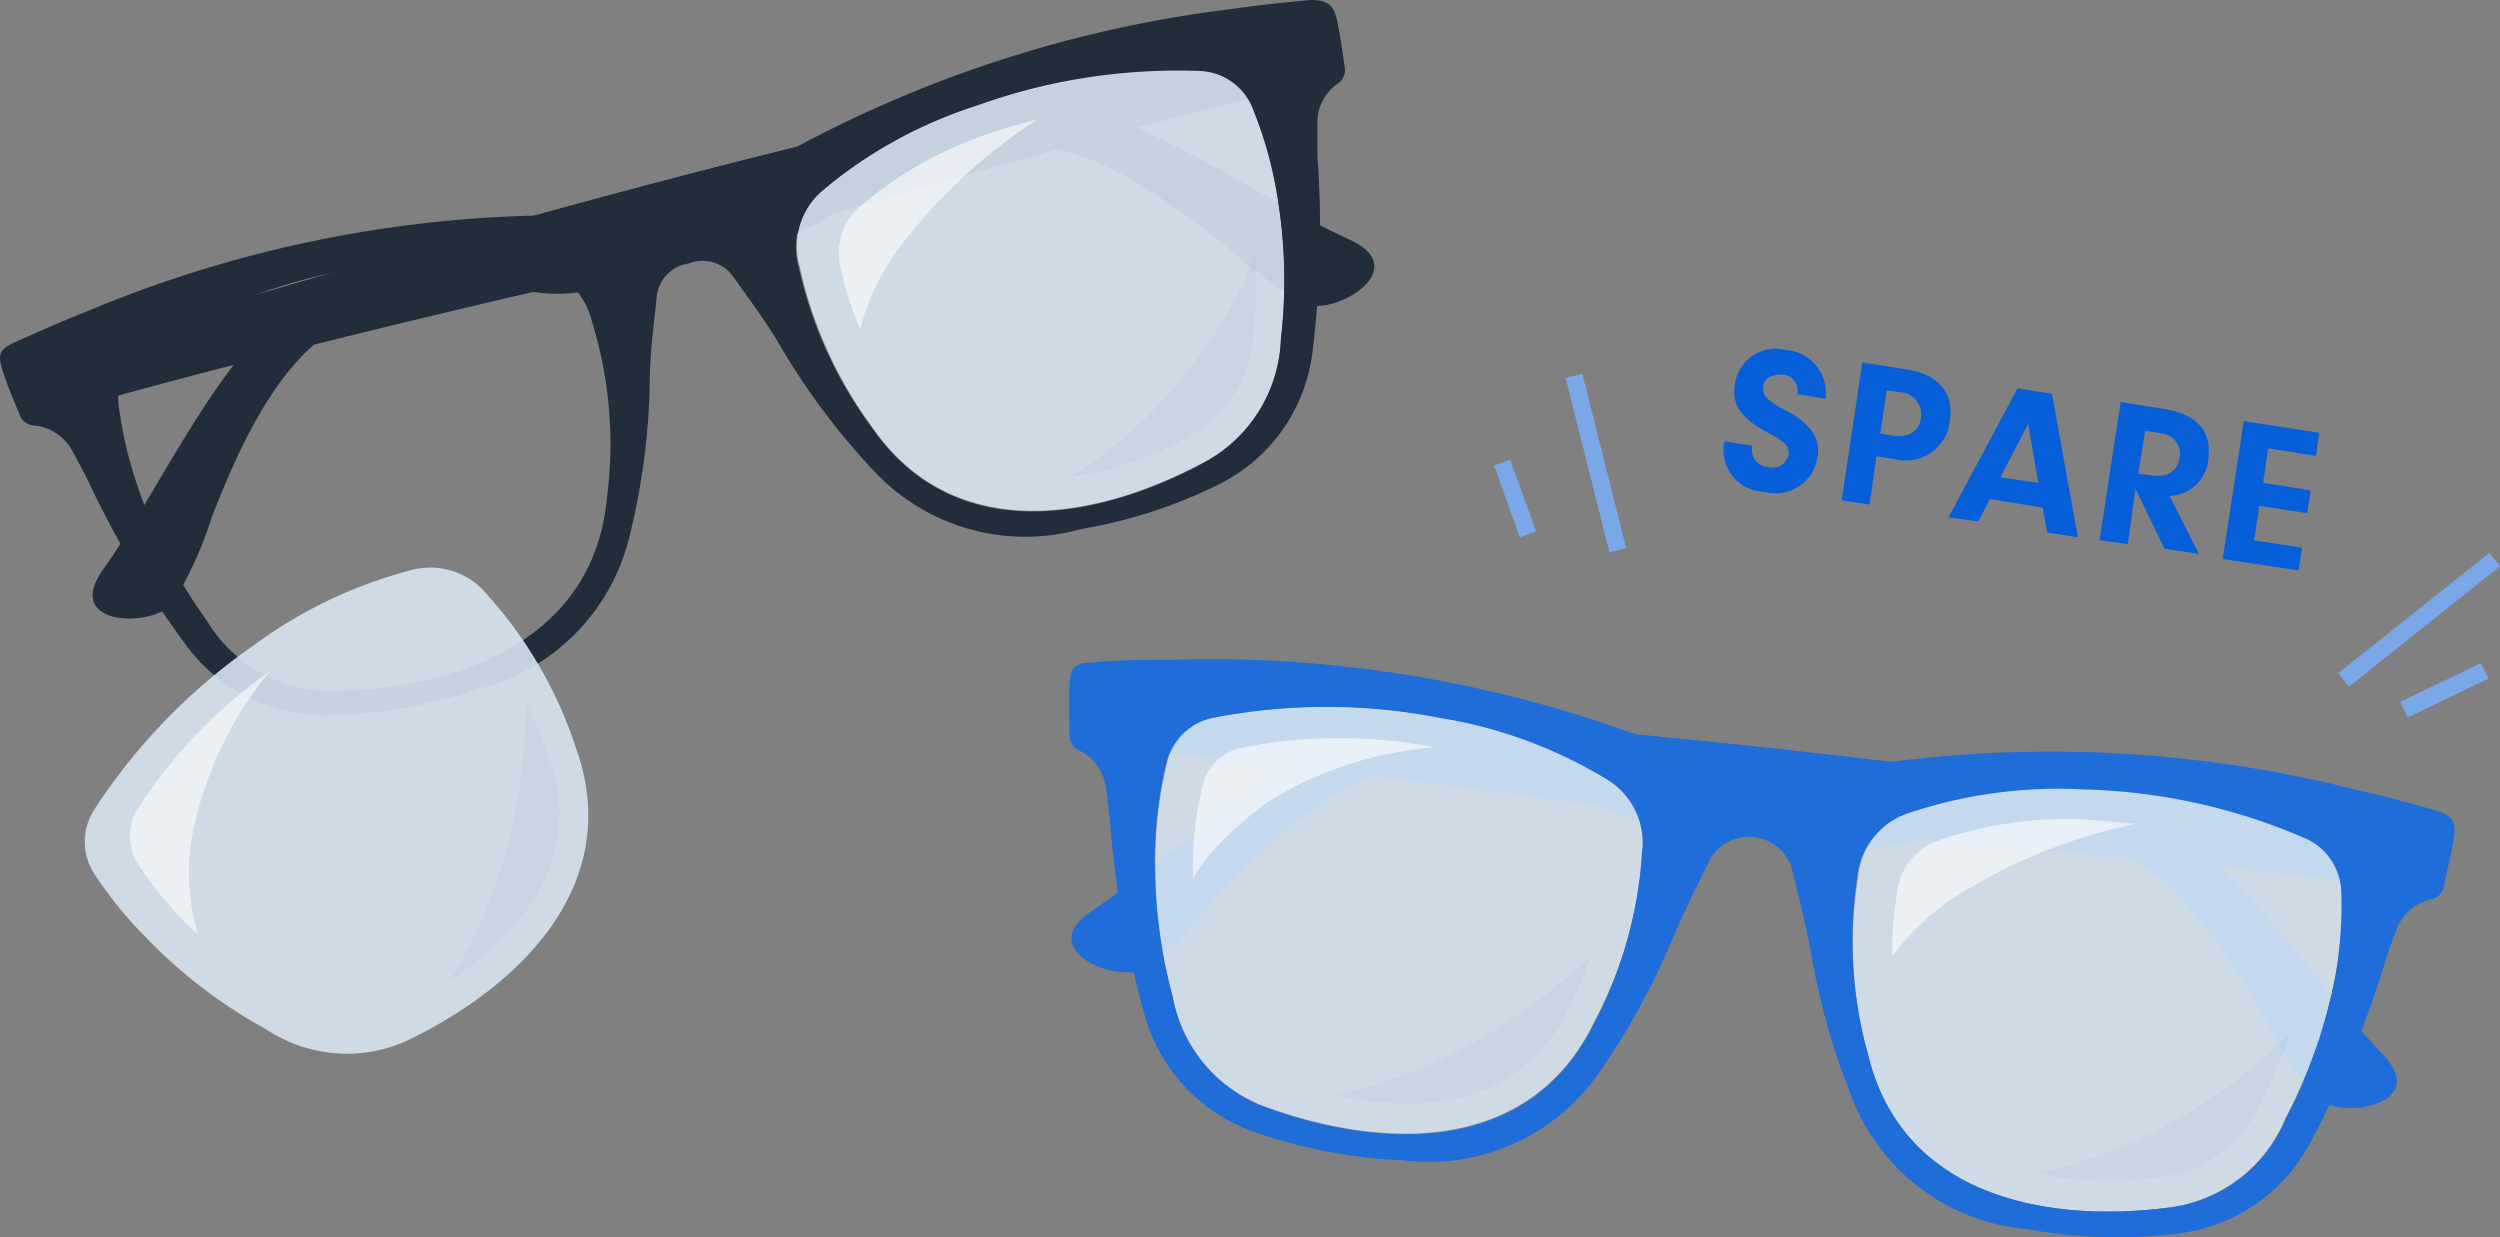
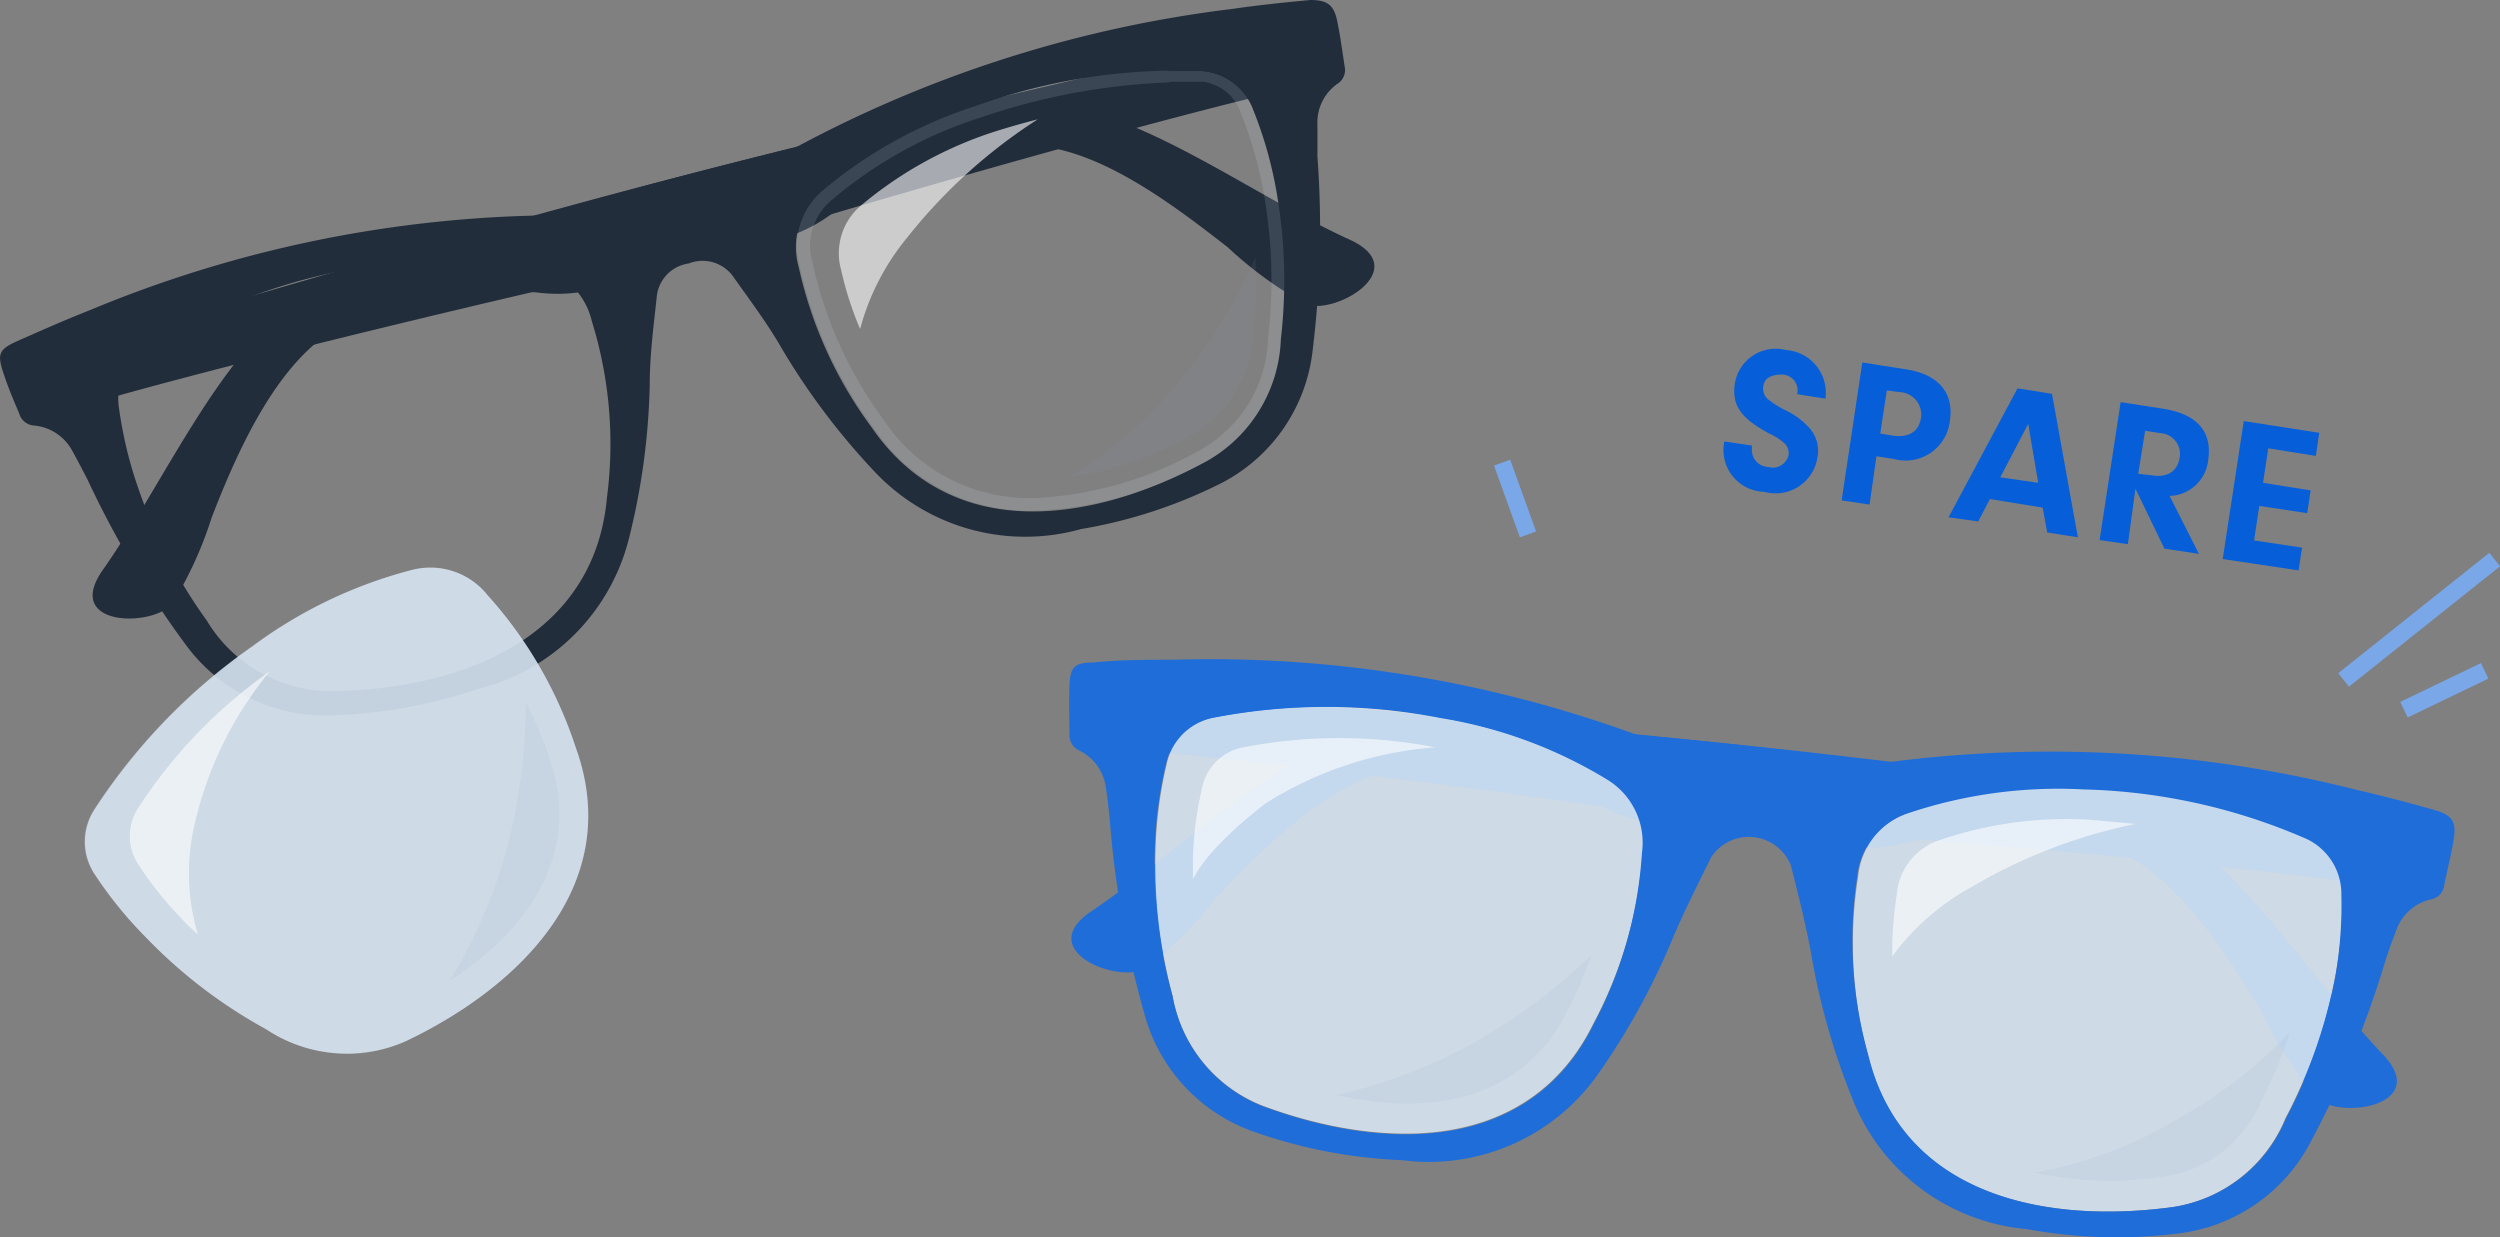
<svg xmlns="http://www.w3.org/2000/svg" viewBox="0 0 72.49 35.88">
  <rect x="0" y="0" width="72.49" height="35.88" fill="#808080" stroke="none" />
  <g style="isolation:isolate">
    <path d="M31.85,20l0,1.68c3.74.17,17.56,2,21.08,2.74a4.54,4.54,0,0,0,2.38,0c1.34-.32,4.82-.41,6.29.34,1.75.9,3.15,3.17,4.06,4.72a11,11,0,0,0,1.54,2.37c.67.62,3.3.2,1.89-1.28-2.18-2.29-4.37-5.88-6.92-7C58.08,21.75,31.85,20,31.85,20Z" style="fill:#1f6dd9" />
    <path d="M70.33,24.2l-.42,1.62c-3.68-.64-17.58-1.86-21.17-1.9a4.63,4.63,0,0,1-2.31-.56c-1.24-.61-4.62-1.46-6.22-1-1.9.5-3.77,2.41-5,3.72a11,11,0,0,1-2,2c-.78.46-3.26-.52-1.56-1.66,2.62-1.76,5.55-4.78,8.27-5.29C44.33,20.23,70.33,24.2,70.33,24.2Z" style="fill:#1f6dd9" />
    <g style="opacity:0.9">
      <path d="M53.88,25.41a2.17,2.17,0,0,1,1.46-1.85,13.43,13.43,0,0,1,5.11-.69,17.16,17.16,0,0,1,6.47,1.43,1.72,1.72,0,0,1,1,1.6,12.12,12.12,0,0,1-.2,2.37,14.71,14.71,0,0,1-1.45,4.15A4.23,4.23,0,0,1,63,35c-3.68.5-7.85-.32-8.84-4.41A12.27,12.27,0,0,1,53.88,25.41Zm-6.25-.69a2.14,2.14,0,0,0-1-2.12,13.36,13.36,0,0,0-4.84-1.79,17.2,17.2,0,0,0-6.63,0,1.74,1.74,0,0,0-1.33,1.34,12.14,12.14,0,0,0-.32,2.36A14.5,14.5,0,0,0,34,28.87a4.21,4.21,0,0,0,2.61,3.19c3.48,1.29,7.73,1.4,9.59-2.38A12.28,12.28,0,0,0,47.63,24.72Z" style="fill:#d6e3f1" />
      <g style="mix-blend-mode:multiply;opacity:0.15">
        <path d="M38,20.85a25.35,25.35,0,0,1,3.68.32,13.06,13.06,0,0,1,4.7,1.74,1.78,1.78,0,0,1,.85,1.79,12,12,0,0,1-1.39,4.81,5.25,5.25,0,0,1-5.13,3,11.84,11.84,0,0,1-4-.78,3.88,3.88,0,0,1-2.39-2.94,14.18,14.18,0,0,1-.49-4.26,12.55,12.55,0,0,1,.3-2.28,1.38,1.38,0,0,1,1.07-1.08,11.6,11.6,0,0,1,2.8-.31m21.74,2v.37h.64a17,17,0,0,1,6.34,1.4,1.39,1.39,0,0,1,.8,1.29,11.6,11.6,0,0,1-.2,2.29,14.4,14.4,0,0,1-1.41,4,3.83,3.83,0,0,1-3,2.34,13.05,13.05,0,0,1-1.84.13c-2.08,0-5.7-.55-6.6-4.27a12,12,0,0,1-.3-5,1.77,1.77,0,0,1,1.21-1.56,12.47,12.47,0,0,1,4.32-.69v-.37M38,20.48a12.25,12.25,0,0,0-2.89.32,1.74,1.74,0,0,0-1.33,1.34,12.14,12.14,0,0,0-.32,2.36A14.5,14.5,0,0,0,34,28.87a4.21,4.21,0,0,0,2.61,3.19,12.13,12.13,0,0,0,4.13.81,5.67,5.67,0,0,0,5.46-3.19,12.28,12.28,0,0,0,1.42-5,2.14,2.14,0,0,0-1-2.12,13.36,13.36,0,0,0-4.84-1.79A26,26,0,0,0,38,20.48Zm21.74,2.37a13,13,0,0,0-4.44.71,2.17,2.17,0,0,0-1.46,1.85,12.27,12.27,0,0,0,.32,5.15C55,34,58,35.1,61.15,35.1A14.88,14.88,0,0,0,63,35a4.23,4.23,0,0,0,3.24-2.55,14.71,14.71,0,0,0,1.45-4.15,12.12,12.12,0,0,0,.2-2.37,1.72,1.72,0,0,0-1-1.6,17.16,17.16,0,0,0-6.47-1.43l-.67,0Z" style="fill:#d9e5f3" />
      </g>
    </g>
    <g style="mix-blend-mode:multiply;opacity:0.1">
      <path d="M63,32.53a13.81,13.81,0,0,0,3.4-2.6,13,13,0,0,1-.84,2,3.61,3.61,0,0,1-2.78,2.18A10.14,10.14,0,0,1,59,34,11.94,11.94,0,0,0,63,32.53Zm-24.25-.78c2.62.6,5.39.23,6.72-2.48a10.56,10.56,0,0,0,.66-1.56,17,17,0,0,1-3.42,2.54A15,15,0,0,1,38.77,31.75Z" style="fill:#839bb6" />
    </g>
    <path d="M61.93,23.89a15.37,15.37,0,0,0-4.78,1.84,7,7,0,0,0-2.28,2A10.06,10.06,0,0,1,55,25.94a1.81,1.81,0,0,1,1.24-1.58,11.37,11.37,0,0,1,4.37-.59ZM36,21.68a1.49,1.49,0,0,0-1.14,1.15,10.43,10.43,0,0,0-.27,2c0,.23,0,.46,0,.68,0,0,.28-.8,2.1-2.21a10.71,10.71,0,0,1,4.92-1.63A14.51,14.51,0,0,0,36,21.68Z" style="fill:#fff;fill-opacity:0.6" />
    <path d="M70.6,23.49c-.74-.21-1.49-.41-2.24-.58A36.09,36.09,0,0,0,55,22.07a16.54,16.54,0,0,1-7.81-.86,36,36,0,0,0-13.18-2.08c-.77,0-1.54,0-2.31.08-.56,0-.67.14-.69.69s0,.93,0,1.39a.49.49,0,0,0,.3.48,1.39,1.39,0,0,1,.76,1.1c.05.3.08.61.11.91a28.91,28.91,0,0,0,1,5.61,5,5,0,0,0,3.19,3.43,14.62,14.62,0,0,0,4.28.82,6,6,0,0,0,5.67-2.47,20.69,20.69,0,0,0,2.22-4.05c.33-.77.71-1.52,1.08-2.27a1.31,1.31,0,0,1,2.31.25c.21.82.41,1.63.57,2.46A20.31,20.31,0,0,0,53.77,32a6,6,0,0,0,5,3.64,14.47,14.47,0,0,0,4.36.13A5,5,0,0,0,67,33.11a28.42,28.42,0,0,0,2.17-5.26c.09-.29.2-.58.31-.87a1.39,1.39,0,0,1,1-.9.47.47,0,0,0,.39-.4c.09-.46.21-.91.28-1.36S71.14,23.64,70.6,23.49ZM46.21,29.7c-1.86,3.78-6.11,3.67-9.59,2.38A4.21,4.21,0,0,1,34,28.89a14.5,14.5,0,0,1-.51-4.37,11.94,11.94,0,0,1,.32-2.36,1.73,1.73,0,0,1,1.33-1.34,17.2,17.2,0,0,1,6.63,0,13.36,13.36,0,0,1,4.84,1.79,2.14,2.14,0,0,1,1,2.12A12.28,12.28,0,0,1,46.21,29.7Zm21.51-1.41a14.49,14.49,0,0,1-1.44,4.15A4.22,4.22,0,0,1,63,35c-3.67.5-7.84-.32-8.83-4.42a12.21,12.21,0,0,1-.32-5.14,2.16,2.16,0,0,1,1.45-1.85,13.69,13.69,0,0,1,5.11-.7,17.17,17.17,0,0,1,6.48,1.44,1.76,1.76,0,0,1,1,1.6A12.07,12.07,0,0,1,67.72,28.29Z" style="fill:#1f6dd9" />
    <path d="M.85,10.51l.64,1.54c3.53-1.17,17-4.38,20.5-5a4.45,4.45,0,0,0,2.18-.89c1.13-.77,4.32-2.09,6-1.92,1.93.21,4,1.82,5.43,2.93a11.32,11.32,0,0,0,2.27,1.65c.83.33,3.12-1,1.29-1.86C36.29,5.66,33,3.12,30.24,3,25.77,2.85.85,10.51.85,10.51Z" style="fill:#222d3b" />
    <path d="M38,.76l.19,1.65c-3.64.72-16.94,4.53-20.28,5.76a4.53,4.53,0,0,1-2.34.31c-1.37-.12-4.8.29-6.13,1.25C7.85,10.86,6.8,13.3,6.14,15A11.32,11.32,0,0,1,5,17.5c-.57.7-3.21.68-2-1,1.8-2.57,3.44-6.4,5.78-7.85C12.51,6.33,38,.76,38,.76Z" style="fill:#222d3b" />
    <g style="opacity:0.9">
-       <path d="M23.19,7.73a2.12,2.12,0,0,1,.69-2.23A13.1,13.1,0,0,1,28.36,3a17.19,17.19,0,0,1,6.51-1,1.76,1.76,0,0,1,1.5,1.13A11.67,11.67,0,0,1,37,5.46a14.52,14.52,0,0,1,.14,4.36,4.2,4.2,0,0,1-2.1,3.51c-3.22,1.77-7.38,2.49-9.75-.95A12.23,12.23,0,0,1,23.19,7.73Z" style="fill:#d6e3f1" />
      <g style="mix-blend-mode:multiply;opacity:0.15">
        <path d="M33.89,2v.37c.32,0,.64,0,1,0A1.36,1.36,0,0,1,36,3.34a11.35,11.35,0,0,1,.63,2.19,14.23,14.23,0,0,1,.14,4.25A3.83,3.83,0,0,1,34.88,13,10.69,10.69,0,0,1,30,14.44a5.06,5.06,0,0,1-4.38-2.27,11.9,11.9,0,0,1-2.05-4.52,1.73,1.73,0,0,1,.57-1.87,12.58,12.58,0,0,1,4.35-2.39,18.84,18.84,0,0,1,5.42-1V2m0,0a19,19,0,0,0-5.53,1A13.1,13.1,0,0,0,23.88,5.5a2.12,2.12,0,0,0-.69,2.23,12.23,12.23,0,0,0,2.12,4.65A5.4,5.4,0,0,0,30,14.81a11,11,0,0,0,5.08-1.48,4.2,4.2,0,0,0,2.1-3.51A14.52,14.52,0,0,0,37,5.46a11.67,11.67,0,0,0-.65-2.27,1.76,1.76,0,0,0-1.5-1.13c-.33,0-.65,0-1,0Z" style="fill:#d9e5f3" />
      </g>
    </g>
    <path d="M34.18,11.07A13.59,13.59,0,0,0,36.4,7.45a13.15,13.15,0,0,1-.06,2.17,3.6,3.6,0,0,1-1.8,3A9.8,9.8,0,0,1,31,13.83,11.88,11.88,0,0,0,34.18,11.07Z" style="fill:#839bb6;mix-blend-mode:multiply;opacity:0.1" />
    <path d="M30.09,3.46a15.48,15.48,0,0,0-3.77,3.41,7,7,0,0,0-1.38,2.67,9.75,9.75,0,0,1-.55-1.71A1.81,1.81,0,0,1,25,5.93a11.5,11.5,0,0,1,3.83-2.11C29.24,3.69,29.66,3.57,30.09,3.46Z" style="fill:#fff;fill-opacity:0.6" />
    <path d="M38,0c-.76.07-1.52.15-2.28.26a35.84,35.84,0,0,0-12.62,4,14.82,14.82,0,0,1-3.66,1.44,14.8,14.8,0,0,1-3.89.55A35.76,35.76,0,0,0,2.59,9c-.71.28-1.41.59-2.11.9-.51.23-.56.37-.39.89S.4,11.61.56,12a.48.48,0,0,0,.44.34,1.4,1.4,0,0,1,1.1.74c.15.27.29.54.43.81a28,28,0,0,0,2.89,4.85,5,5,0,0,0,4.17,2,14.56,14.56,0,0,0,4.26-.76,6,6,0,0,0,4.37-4.3,19.94,19.94,0,0,0,.62-4.54c0-.83.11-1.67.2-2.5a1.08,1.08,0,0,1,.93-1,1.09,1.09,0,0,1,1.29.38c.48.68,1,1.37,1.4,2.07a20.13,20.13,0,0,0,2.77,3.66,6,6,0,0,0,5.92,1.59A14.26,14.26,0,0,0,35.43,14a4.94,4.94,0,0,0,2.63-3.83,28.73,28.73,0,0,0,.14-5.64c0-.3,0-.61,0-.92a1.37,1.37,0,0,1,.58-1.18A.47.47,0,0,0,39,2c-.07-.46-.13-.91-.22-1.36S38.54,0,38,0ZM17.6,14.42c-.37,4.16-4.35,5.58-8,5.62A4.21,4.21,0,0,1,6,18a14.7,14.7,0,0,1-2-3.87,12,12,0,0,1-.55-2.3,1.72,1.72,0,0,1,.76-1.71,16.86,16.86,0,0,1,6.15-2.35,13.31,13.31,0,0,1,5.11-.06,2.12,2.12,0,0,1,1.69,1.6A12,12,0,0,1,17.6,14.42ZM37,5.48a14.79,14.79,0,0,1,.14,4.35,4.24,4.24,0,0,1-2.11,3.52c-3.22,1.77-7.38,2.49-9.75-.95a12.23,12.23,0,0,1-2.12-4.65,2.14,2.14,0,0,1,.69-2.23,13.29,13.29,0,0,1,4.48-2.46,17.21,17.21,0,0,1,6.51-1,1.72,1.72,0,0,1,1.5,1.13A11.74,11.74,0,0,1,37,5.48Z" style="fill:#222d3b" />
    <g style="opacity:0.9">
      <path d="M14.14,17.26a2.12,2.12,0,0,0-2.21-.73,13.38,13.38,0,0,0-4.61,2.21,17.18,17.18,0,0,0-4.58,4.73,1.71,1.71,0,0,0,0,1.87A11.81,11.81,0,0,0,4.25,27.2a14.44,14.44,0,0,0,3.46,2.64,4.22,4.22,0,0,0,4.08.34c3.32-1.59,6.32-4.56,4.91-8.49A12.33,12.33,0,0,0,14.14,17.26Z" style="fill:#d6e3f1" />
      <g style="mix-blend-mode:multiply;opacity:0.15">
        <path d="M12.5,16.82a1.78,1.78,0,0,1,1.37.69,11.8,11.8,0,0,1,2.48,4.31c1.65,4.56-3.19,7.3-4.71,8a3.58,3.58,0,0,1-1.51.35,4.53,4.53,0,0,1-2.24-.68,13.86,13.86,0,0,1-3.38-2.58A12,12,0,0,1,3.1,25.16a1.38,1.38,0,0,1,0-1.51A16.78,16.78,0,0,1,7.53,19,12.66,12.66,0,0,1,12,16.89a2.14,2.14,0,0,1,.48-.07m0-.36a2.34,2.34,0,0,0-.57.07,13.38,13.38,0,0,0-4.61,2.21,17.18,17.18,0,0,0-4.58,4.73,1.71,1.71,0,0,0,0,1.87A11.81,11.81,0,0,0,4.25,27.2a14.44,14.44,0,0,0,3.46,2.64,4.94,4.94,0,0,0,2.42.72,3.92,3.92,0,0,0,1.66-.38c3.32-1.59,6.32-4.56,4.91-8.49a12.33,12.33,0,0,0-2.56-4.43,2.15,2.15,0,0,0-1.64-.8Z" style="fill:#d9e5f3" />
      </g>
    </g>
    <path d="M13.05,28.43c2.23-1.45,3.88-3.69,2.86-6.5a10.17,10.17,0,0,0-.66-1.55,17.06,17.06,0,0,1-.54,4.19A15,15,0,0,1,13.05,28.43Z" style="fill:#839bb6;mix-blend-mode:multiply;opacity:0.1" />
    <path d="M4,23.44a1.49,1.49,0,0,0,0,1.61,10.27,10.27,0,0,0,1.26,1.58c.15.17.32.32.48.47a6.19,6.19,0,0,1-.14-3,10.68,10.68,0,0,1,2.23-4.64A14.41,14.41,0,0,0,4,23.44Z" style="fill:#fff;fill-opacity:0.6" />
    <path d="M50.8,12.92V13a.49.49,0,0,0,.47.54.47.47,0,0,0,.59-.34.4.4,0,0,0-.11-.34,1.78,1.78,0,0,0-.45-.29c-.82-.44-1.08-.81-1-1.42a1.2,1.2,0,0,1,1.49-1,1.24,1.24,0,0,1,1.14,1.41l-.82-.13a.46.46,0,0,0-.43-.57c-.3,0-.52.09-.55.34a.4.4,0,0,0,.18.41,2.57,2.57,0,0,0,.43.27,2.23,2.23,0,0,1,.76.57,1,1,0,0,1,.2.81,1.23,1.23,0,0,1-1.55,1A1.21,1.21,0,0,1,50,12.8Z" style="fill:#065fd9" />
    <path d="M54.21,14.63l-.81-.12.6-4,1.27.2c.93.14,1.39.68,1.27,1.48a1.29,1.29,0,0,1-1.62,1.12l-.51-.08Zm.66-2c.47.07.77-.11.83-.51a.65.65,0,0,0-.62-.75l-.37-.05-.19,1.25Z" style="fill:#065fd9" />
    <path d="M57.7,14.47l-.34.65L56.5,15l2-3.74,1,.16.75,4.16-.89-.14-.13-.72Zm1.11-2.18L58,13.84,59.1,14Z" style="fill:#065fd9" />
    <path d="M61.7,15.78l-.82-.12.61-4,1.22.19c1,.15,1.44.67,1.32,1.48a1.16,1.16,0,0,1-1.12,1.05l.85,1.68-1-.15-.84-1.74Zm.68-2c.46.08.76-.11.82-.51a.6.6,0,0,0-.56-.71l-.44-.07L62,13.74Z" style="fill:#065fd9" />
    <path d="M65.62,14l1.38.22-.1.66-1.39-.21-.15,1,1.39.21-.1.66-2.2-.33.61-4,2.19.34-.1.67L65.77,13Z" style="fill:#065fd9" />
-     <line x1="45.7" y1="11.14" x2="46.85" y2="15.71" style="fill:none;stroke:#79a7e8;stroke-linecap:square;stroke-linejoin:bevel;stroke-width:0.5px" />
    <line x1="72.14" y1="16.38" x2="68.15" y2="19.56" style="fill:none;stroke:#79a7e8;stroke-linecap:square;stroke-linejoin:bevel;stroke-width:0.5px" />
    <line x1="43.64" y1="13.65" x2="44.22" y2="15.26" style="fill:none;stroke:#79a7e8;stroke-linecap:square;stroke-linejoin:bevel;stroke-width:0.5px" />
    <line x1="71.82" y1="19.56" x2="69.93" y2="20.47" style="fill:none;stroke:#79a7e8;stroke-linecap:square;stroke-linejoin:bevel;stroke-width:0.5px" />
  </g>
</svg>